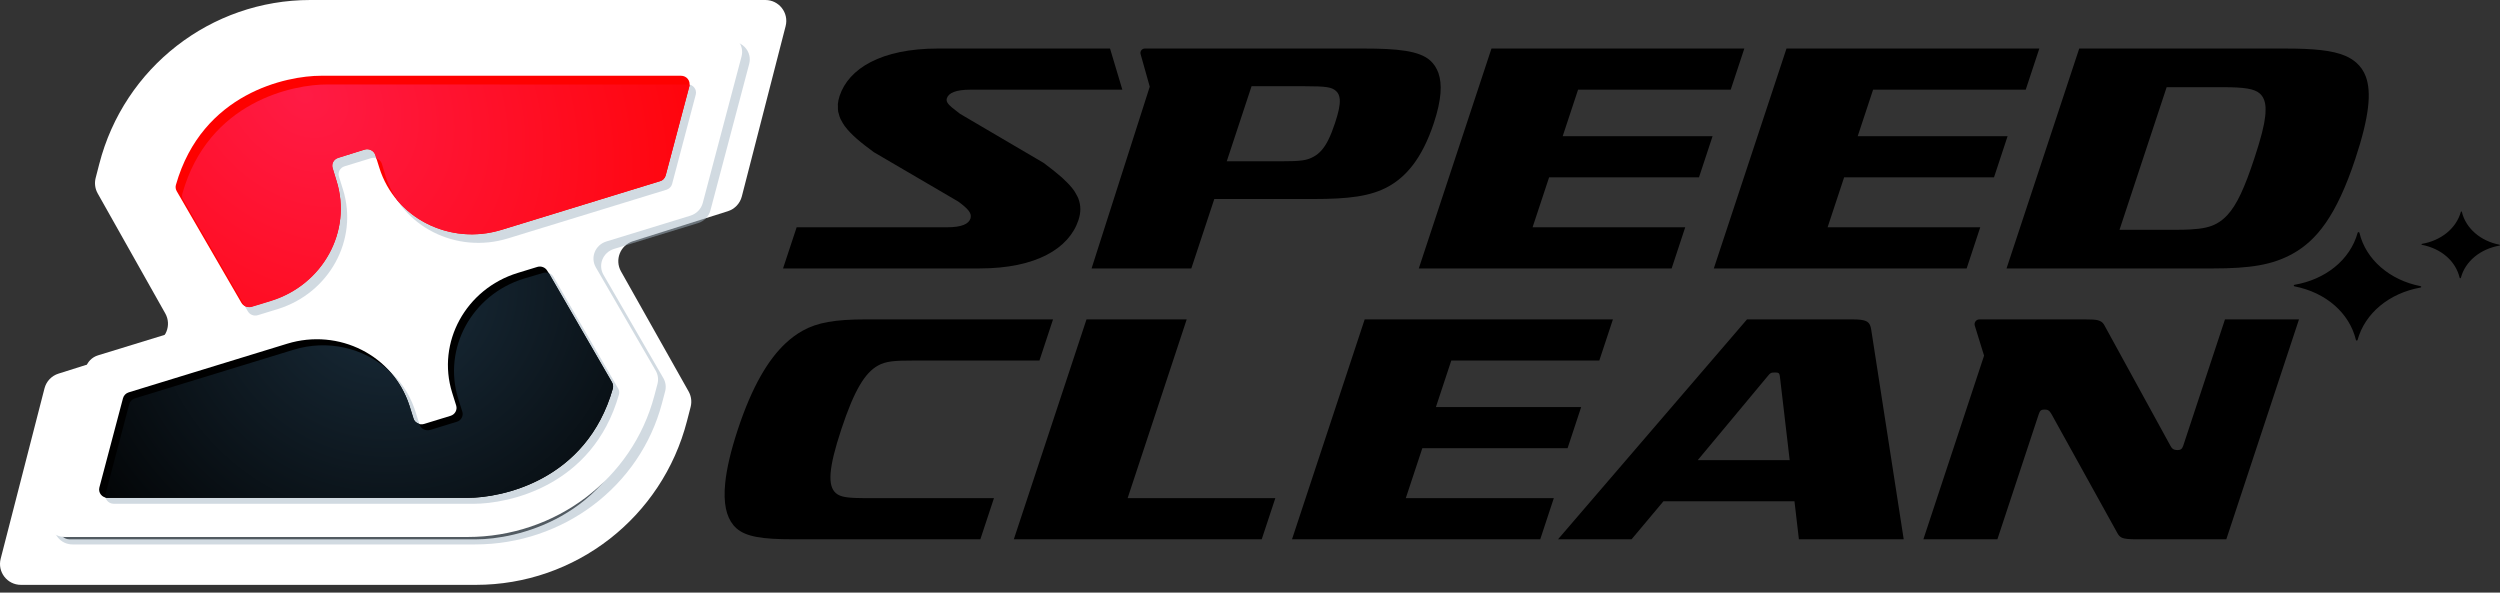
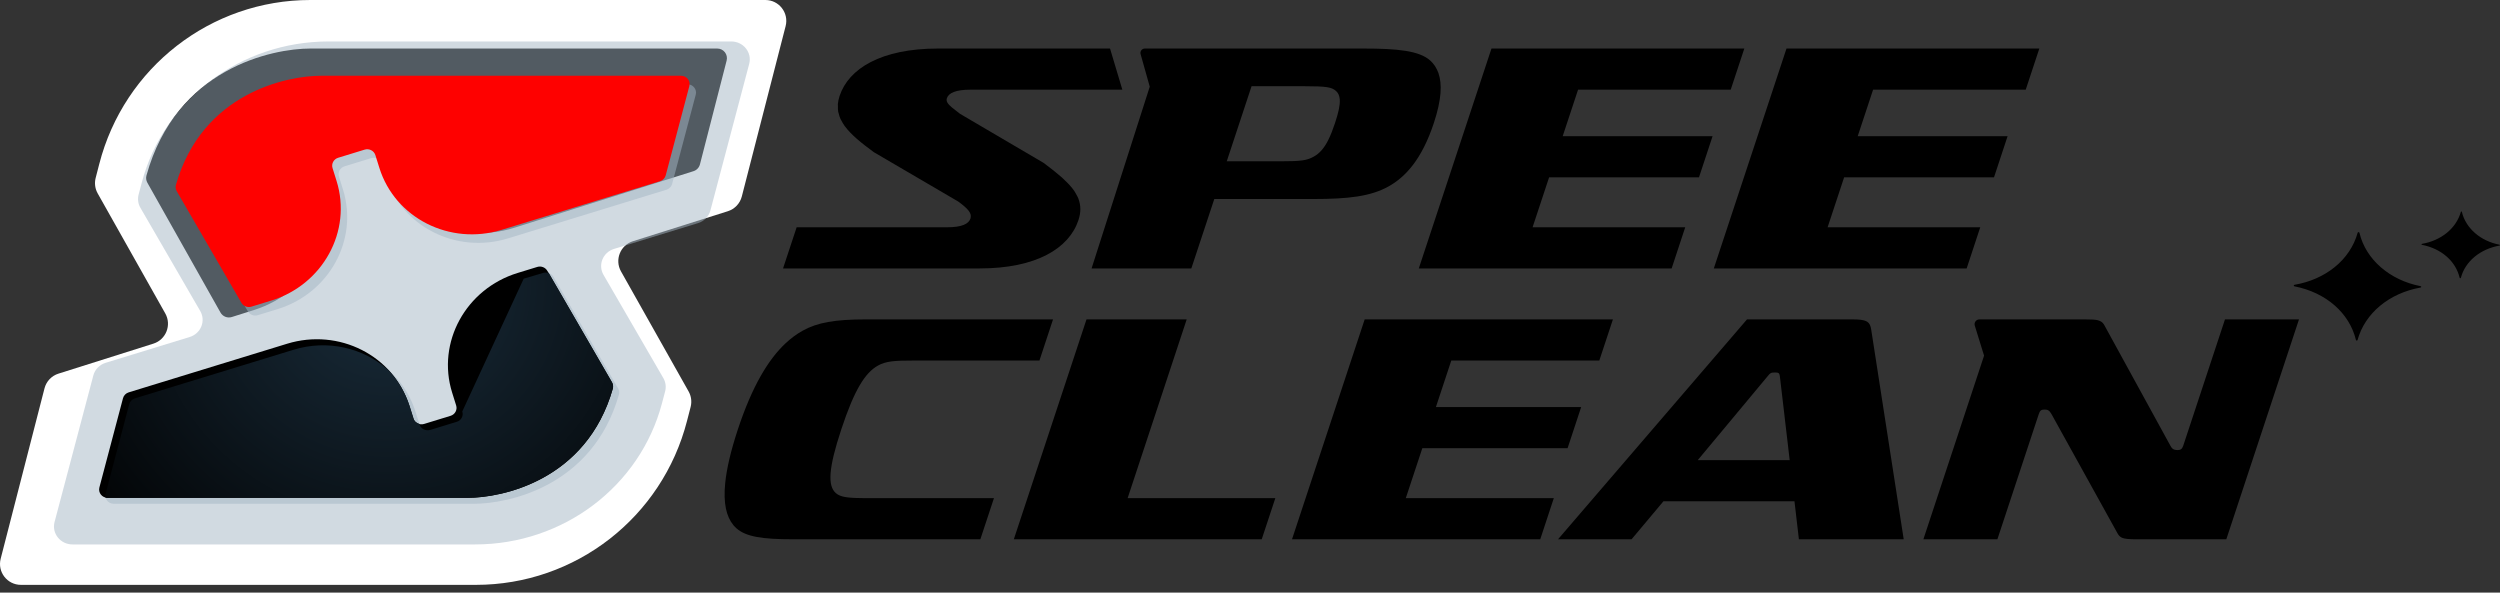
<svg xmlns="http://www.w3.org/2000/svg" width="100%" height="100%" viewBox="0 0 270 64" version="1.1" xml:space="preserve" style="fill-rule:evenodd;clip-rule:evenodd;stroke-linejoin:round;stroke-miterlimit:2;">
  <rect x="0" y="0" width="270" height="64" fill="#333333" stroke="none" />
  <g transform="matrix(9.989,13.524,13.524,-9.989,251.183,22.536)">
    <path d="M0.532,0.686C0.601,0.597 0.604,0.472 0.549,0.363C0.547,0.359 0.551,0.356 0.554,0.359C0.648,0.445 0.767,0.471 0.868,0.428C0.872,0.427 0.875,0.431 0.873,0.434C0.804,0.52 0.798,0.644 0.854,0.757C0.856,0.76 0.852,0.763 0.849,0.76C0.759,0.677 0.637,0.648 0.536,0.691C0.534,0.692 0.533,0.691 0.532,0.69C0.531,0.689 0.531,0.687 0.532,0.686ZM0.246,0.073C0.359,-0.071 0.364,-0.274 0.274,-0.452C0.271,-0.458 0.277,-0.462 0.282,-0.458C0.434,-0.319 0.629,-0.276 0.793,-0.345C0.798,-0.348 0.803,-0.341 0.8,-0.337C0.689,-0.196 0.679,0.006 0.769,0.188C0.772,0.194 0.767,0.198 0.762,0.194C0.615,0.059 0.417,0.012 0.253,0.082C0.25,0.083 0.248,0.082 0.246,0.08C0.245,0.078 0.245,0.075 0.246,0.073Z" style="fill:url(#_Radial1);fill-rule:nonzero;" />
  </g>
  <g transform="matrix(1,0,0,1,93.047,38.942)">
    <path d="M0,14.852C-0.066,14.851 -0.124,14.85 -0.187,14.848C-0.322,14.846 -0.455,14.843 -0.577,14.839C-0.651,14.837 -0.718,14.833 -0.788,14.83C-0.89,14.826 -0.989,14.821 -1.082,14.814C-1.149,14.81 -1.212,14.804 -1.275,14.799C-1.358,14.791 -1.438,14.783 -1.514,14.773C-1.573,14.766 -1.631,14.758 -1.686,14.75C-1.755,14.739 -1.82,14.726 -1.883,14.713C-1.933,14.703 -1.983,14.692 -2.03,14.68C-2.091,14.665 -2.147,14.646 -2.202,14.628C-2.241,14.615 -2.283,14.603 -2.319,14.588C-2.38,14.564 -2.435,14.535 -2.489,14.506C-2.513,14.493 -2.541,14.483 -2.564,14.469C-2.64,14.423 -2.711,14.372 -2.776,14.314C-3.66,13.533 -3.601,11.7 -2.186,7.427C-0.773,3.152 0.379,1.319 1.776,0.538C2.63,0.064 3.546,-0.003 5.581,-0.003L19.213,-0.003L20.426,-3.68L20.68,-4.448L0.446,-4.448C-1.218,-4.448 -2.523,-4.363 -3.611,-4.168C-4.699,-3.973 -5.569,-3.668 -6.361,-3.226C-6.673,-3.052 -6.983,-2.854 -7.293,-2.627C-7.602,-2.4 -7.909,-2.145 -8.215,-1.858C-9.131,-0.998 -10.028,0.146 -10.89,1.664C-11.751,3.182 -12.579,5.073 -13.356,7.427C-14.134,9.78 -14.567,11.68 -14.723,13.208C-14.95,15.43 -14.589,16.859 -13.856,17.751C-13.833,17.779 -13.813,17.811 -13.789,17.838C-13.704,17.935 -13.614,18.025 -13.52,18.108C-13.518,18.11 -13.517,18.111 -13.515,18.112L-13.515,18.113C-12.477,19.031 -10.73,19.3 -7.403,19.3L12.831,19.3L14.301,14.856L0.669,14.856C0.429,14.856 0.209,14.854 0,14.852" style="fill-rule:nonzero;" />
  </g>
  <g transform="matrix(1,0,0,1,121.785,38.939)">
    <path d="M0,14.859L6.125,-3.676L6.379,-4.445L-4.443,-4.445L-12.292,19.304L14.481,19.304L15.951,14.859L0,14.859Z" style="fill-rule:nonzero;" />
  </g>
  <g transform="matrix(1,0,0,1,193.286,43.042)">
    <path d="M0,6.652L-9.929,6.652L-2.356,-2.44C-2.107,-2.746 -2.035,-2.814 -1.589,-2.814C-1.192,-2.814 -1.115,-2.746 -1.065,-2.44L-1.018,-2.044L0,6.652ZM8.766,-7.637L8.769,-7.637C8.767,-7.645 8.764,-7.651 8.762,-7.66C8.75,-7.712 8.734,-7.76 8.719,-7.807C8.706,-7.846 8.693,-7.885 8.678,-7.92C8.661,-7.961 8.639,-7.998 8.618,-8.034C8.599,-8.066 8.578,-8.098 8.555,-8.126C8.531,-8.157 8.503,-8.187 8.473,-8.214C8.445,-8.239 8.414,-8.262 8.382,-8.284C8.348,-8.307 8.313,-8.329 8.273,-8.348C8.234,-8.368 8.189,-8.384 8.144,-8.4C8.101,-8.415 8.057,-8.431 8.008,-8.444C7.953,-8.458 7.889,-8.468 7.826,-8.479C7.774,-8.488 7.724,-8.498 7.667,-8.505C7.585,-8.515 7.489,-8.521 7.395,-8.527C7.342,-8.53 7.295,-8.536 7.238,-8.538C7.079,-8.545 6.904,-8.548 6.71,-8.548L-4.61,-8.548L-25.019,15.2L-17.076,15.2L-13.633,11.095L0.516,11.095L0.606,11.863L0.995,15.2L12.315,15.2L8.812,-7.394C8.8,-7.483 8.783,-7.561 8.766,-7.637" style="fill-rule:nonzero;" />
  </g>
  <g transform="matrix(1,0,0,1,151.827,38.939)">
    <path d="M0,14.859L1.785,9.464L17.473,9.464L18.72,5.687L18.94,5.021L3.252,5.021L4.912,0L20.898,0L22.368,-4.445L-4.441,-4.445L-12.29,19.304L14.519,19.304L15.732,15.627L15.986,14.859L0,14.859Z" style="fill-rule:nonzero;" />
  </g>
  <g transform="matrix(1,0,0,1,105.81,5.242)">
    <path d="M0,23.749C6.106,23.749 9.656,21.577 10.664,18.526C10.942,17.682 10.927,16.951 10.669,16.255C10.673,16.26 10.679,16.265 10.683,16.271C10.677,16.253 10.666,16.235 10.659,16.218C10.63,16.141 10.591,16.064 10.556,15.988C10.488,15.843 10.409,15.699 10.319,15.556C10.277,15.488 10.239,15.419 10.192,15.351C10.059,15.16 9.903,14.97 9.732,14.778C9.667,14.706 9.596,14.632 9.526,14.558C9.368,14.393 9.196,14.225 9.011,14.055C8.961,14.009 8.918,13.965 8.866,13.919C8.626,13.705 8.359,13.485 8.079,13.26C8,13.196 7.917,13.13 7.834,13.065C7.539,12.833 7.231,12.597 6.896,12.348L-2.121,7.055C-2.466,6.792 -2.749,6.578 -2.975,6.388C-3.45,5.989 -3.66,5.704 -3.545,5.361C-3.354,4.784 -2.548,4.443 -1.008,4.443L15.403,4.443L14.074,0L-4.506,0C-7.584,0 -9.997,0.543 -11.763,1.455C-13.529,2.367 -14.647,3.648 -15.135,5.124C-15.237,5.432 -15.297,5.726 -15.322,6.009C-15.328,6.081 -15.313,6.147 -15.315,6.218C-15.32,6.427 -15.32,6.635 -15.284,6.834C-15.271,6.904 -15.24,6.97 -15.223,7.039C-15.174,7.233 -15.121,7.426 -15.035,7.612C-15.005,7.678 -14.96,7.742 -14.925,7.807C-14.827,7.992 -14.723,8.177 -14.591,8.359C-14.583,8.37 -14.579,8.381 -14.571,8.392C-14.573,8.388 -14.573,8.383 -14.575,8.379C-13.901,9.295 -12.818,10.183 -11.432,11.195L-2.326,16.521C-1.262,17.297 -0.864,17.765 -0.982,18.276C-0.987,18.302 -0.989,18.329 -0.998,18.356C-1.092,18.644 -1.319,18.881 -1.728,19.046C-2.136,19.211 -2.726,19.304 -3.545,19.304L-19.772,19.304L-21.242,23.749L0,23.749Z" style="fill-rule:nonzero;" />
  </g>
  <g transform="matrix(1,0,0,1,233.998,24.819)">
-     <path d="M0,-15.403L6.057,-15.403C8.39,-15.403 9.475,-15.233 10.053,-14.725C10.432,-14.39 10.636,-13.916 10.68,-13.251C10.685,-13.177 10.682,-13.093 10.683,-13.015C10.684,-12.873 10.682,-12.725 10.671,-12.566C10.664,-12.468 10.654,-12.366 10.642,-12.261C10.622,-12.089 10.595,-11.905 10.562,-11.713C10.546,-11.622 10.535,-11.536 10.516,-11.441C10.46,-11.155 10.39,-10.848 10.308,-10.521C10.281,-10.416 10.249,-10.3 10.22,-10.19C10.149,-9.927 10.073,-9.652 9.987,-9.362C9.951,-9.241 9.916,-9.121 9.878,-8.996C9.754,-8.589 9.621,-8.167 9.469,-7.708C9.469,-7.706 9.468,-7.705 9.467,-7.703C8.951,-6.138 8.482,-4.888 8.011,-3.888C7.541,-2.888 7.068,-2.139 6.544,-1.577C6.194,-1.201 5.822,-0.909 5.411,-0.681C4.726,-0.298 3.881,-0.107 2.516,-0.035C2.061,-0.011 1.549,0 0.966,0L-5.091,0L0,-15.403ZM21.514,-16.534C21.517,-16.531 21.52,-16.528 21.523,-16.525C21.518,-16.537 21.51,-16.546 21.505,-16.559C21.397,-16.848 21.263,-17.108 21.104,-17.342C21.093,-17.358 21.084,-17.375 21.073,-17.391C20.902,-17.635 20.706,-17.855 20.484,-18.051C20.147,-18.348 19.753,-18.592 19.289,-18.791C17.895,-19.386 15.864,-19.576 12.848,-19.576L-9.442,-19.576L-17.292,4.173L4.999,4.173C9.021,4.173 11.426,3.799 13.618,2.579C16.172,1.154 18.329,-1.46 20.389,-7.703C21.89,-12.24 22.128,-14.871 21.514,-16.534" style="fill-rule:nonzero;" />
-   </g>
+     </g>
  <g transform="matrix(1,0,0,1,185.999,5.242)">
    <path d="M-0.907,23.749L26.4,23.749L27.528,20.332L27.867,19.304L11.383,19.304L13.167,13.909L29.354,13.909L30.482,10.494L30.821,9.466L14.634,9.466L16.295,4.443L32.78,4.443L34.249,0L6.942,0L-0.907,23.749Z" style="fill-rule:nonzero;" />
  </g>
  <g transform="matrix(1,0,0,1,154.137,5.242)">
    <path d="M-0.907,23.749L26.4,23.749L27.867,19.304L11.382,19.304L13.167,13.909L29.354,13.909L30.821,9.466L14.634,9.466L16.295,4.443L32.78,4.443L33.91,1.028L34.249,0L6.942,0L-0.907,23.749Z" style="fill-rule:nonzero;" />
  </g>
  <g transform="matrix(1,0,0,1,135.168,24.92)">
    <path d="M0,-15.607L5.759,-15.607C8.092,-15.607 8.656,-15.505 9.117,-15.098C9.367,-14.878 9.494,-14.578 9.526,-14.194C9.538,-14.05 9.533,-13.891 9.52,-13.723C9.516,-13.679 9.509,-13.632 9.503,-13.587C9.488,-13.456 9.467,-13.319 9.439,-13.175C9.427,-13.115 9.415,-13.055 9.401,-12.993C9.368,-12.847 9.329,-12.693 9.286,-12.534C9.268,-12.47 9.253,-12.409 9.234,-12.344C9.171,-12.125 9.101,-11.896 9.02,-11.653C9.019,-11.648 9.017,-11.643 9.016,-11.638C8.775,-10.913 8.538,-10.302 8.281,-9.792C7.853,-8.94 7.369,-8.367 6.722,-8.007C5.992,-7.6 5.414,-7.5 3.081,-7.5L-2.678,-7.5L0,-15.607ZM-10.995,-15.559L-17.277,4.071L-6.504,4.071L-4.024,-3.427L6.7,-3.427C10.423,-3.427 12.846,-3.699 14.794,-4.784C16.619,-5.802 18.389,-7.702 19.689,-11.638C20.531,-14.185 20.589,-15.865 20.184,-17.022C20.19,-17.015 20.197,-17.01 20.202,-17.003C20.19,-17.04 20.167,-17.067 20.153,-17.103C20.074,-17.313 19.98,-17.506 19.871,-17.681C19.838,-17.734 19.808,-17.789 19.772,-17.839C19.628,-18.042 19.471,-18.23 19.29,-18.39C18.098,-19.441 15.792,-19.678 12.069,-19.678L-11.525,-19.678C-11.841,-19.678 -12.069,-19.377 -11.983,-19.073L-10.995,-15.559Z" style="fill-rule:nonzero;" />
  </g>
  <g transform="matrix(1,0,0,1,235.79,44.604)">
    <path d="M0,3.529C-0.122,3.903 -0.303,4.003 -0.601,4.003C-0.726,4.003 -0.823,3.991 -0.912,3.969C-1.108,3.922 -1.243,3.809 -1.39,3.529L-8.346,-9.163L-8.512,-9.466C-8.613,-9.657 -8.731,-9.788 -8.89,-9.883C-8.948,-9.919 -9.013,-9.949 -9.085,-9.974C-9.186,-10.009 -9.297,-10.039 -9.432,-10.058C-9.531,-10.072 -9.639,-10.083 -9.759,-10.09C-9.999,-10.106 -10.287,-10.11 -10.634,-10.11L-22.013,-10.11C-22.35,-10.11 -22.599,-9.796 -22.523,-9.468L-21.51,-6.193L-28.065,13.639L-20.072,13.639L-15.609,0.137C-15.475,-0.27 -15.341,-0.372 -14.993,-0.372C-14.645,-0.372 -14.469,-0.307 -14.219,0.137L-7.099,12.995C-7.047,13.093 -6.988,13.172 -6.925,13.243C-6.91,13.258 -6.895,13.275 -6.88,13.29C-6.812,13.355 -6.737,13.412 -6.647,13.456C-6.646,13.456 -6.645,13.457 -6.644,13.457L-6.645,13.456C-6.319,13.612 -5.819,13.639 -4.93,13.639L4.652,13.639L12.247,-9.342L12.501,-10.11L4.508,-10.11L0,3.529Z" style="fill-rule:nonzero;" />
  </g>
  <g transform="matrix(1,0,0,1,84.848,60.345)">
    <path d="M0,-57.525C0.367,-58.954 -0.711,-60.345 -2.187,-60.345L-51.329,-60.345C-62.071,-60.345 -71.446,-53.062 -74.128,-42.633L-74.517,-41.125C-74.662,-40.56 -74.583,-39.962 -74.297,-39.454L-66.997,-26.492C-66.293,-25.243 -66.917,-23.663 -68.284,-23.231L-78.536,-19.992C-79.279,-19.758 -79.848,-19.156 -80.042,-18.402L-84.776,0C-85.143,1.429 -84.064,2.82 -82.589,2.82L-33.447,2.82C-22.705,2.82 -13.33,-4.463 -10.648,-14.892L-10.259,-16.4C-10.114,-16.965 -10.193,-17.564 -10.479,-18.071L-17.779,-31.033C-18.483,-32.282 -17.859,-33.862 -16.492,-34.294L-6.24,-37.533C-5.497,-37.768 -4.928,-38.369 -4.733,-39.123L0,-57.525Z" style="fill:white;fill-rule:nonzero;" />
  </g>
  <g transform="matrix(1,0,0,1,57.522,57.341)">
-     <path d="M0,-27.333C-6.326,-25.335 -9.904,-18.609 -7.993,-12.31L-7.501,-10.69C-7.335,-10.143 -7.64,-9.565 -8.184,-9.393L-11.418,-8.372C-11.971,-8.197 -12.561,-8.508 -12.729,-9.063L-13.214,-10.661C-15.126,-16.959 -21.804,-20.445 -28.13,-18.446L-47.465,-12.338C-47.808,-12.23 -48.071,-11.952 -48.161,-11.604L-51.043,-0.396C-51.213,0.263 -50.715,0.906 -50.034,0.906L-6.086,0.906C-1.965,0.906 8.409,-1.223 11.615,-12.804C11.688,-13.068 11.65,-13.35 11.516,-13.588L3.619,-27.608C3.377,-28.038 2.867,-28.239 2.397,-28.09L0,-27.333Z" style="fill-rule:nonzero;" />
-   </g>
+     </g>
  <g transform="matrix(1,0,0,1,27.433,6.148)">
    <path d="M0,27.333C6.326,25.335 9.904,18.609 7.993,12.31L7.501,10.69C7.335,10.143 7.64,9.565 8.184,9.393L11.418,8.372C11.971,8.197 12.561,8.508 12.729,9.063L13.214,10.661C15.126,16.959 21.804,20.445 28.13,18.446L47.465,12.338C47.808,12.23 48.071,11.952 48.161,11.604L51.043,0.396C51.213,-0.263 50.715,-0.906 50.034,-0.906L6.086,-0.906C1.965,-0.906 -8.409,1.223 -11.615,12.804C-11.688,13.068 -11.65,13.35 -11.516,13.588L-3.619,27.608C-3.377,28.038 -2.867,28.239 -2.397,28.09L0,27.333Z" style="fill-rule:nonzero;" />
  </g>
  <g transform="matrix(0.603,0,0,0.586,5,3.673)">
    <g opacity="0.5">
      <g transform="matrix(1,0,0,1,125.894,89.933)">
        <path d="M0,-84.422C0.539,-86.519 -1.044,-88.561 -3.209,-88.561L-75.329,-88.561C-91.094,-88.561 -104.853,-77.872 -108.789,-62.567L-109.359,-60.353C-109.572,-59.525 -109.457,-58.646 -109.037,-57.901L-98.323,-38.878C-97.291,-37.045 -98.206,-34.727 -100.212,-34.093L-115.258,-29.34C-116.348,-28.995 -117.184,-28.113 -117.469,-27.006L-124.415,-0C-124.954,2.097 -123.371,4.139 -121.206,4.139L-49.086,4.139C-33.321,4.139 -19.562,-6.55 -15.627,-21.854L-15.057,-24.068C-14.843,-24.897 -14.958,-25.775 -15.378,-26.521L-26.092,-45.543C-27.125,-47.376 -26.21,-49.695 -24.203,-50.329L-9.158,-55.082C-8.067,-55.426 -7.232,-56.309 -6.947,-57.416L0,-84.422Z" style="fill:rgb(164,181,196);fill-rule:nonzero;" />
      </g>
    </g>
    <g transform="matrix(1,0,0,1,124.521,88.561)">
-       <path d="M0,-84.422C0.539,-86.519 -1.044,-88.561 -3.209,-88.561L-75.329,-88.561C-91.094,-88.561 -104.853,-77.872 -108.789,-62.567L-109.359,-60.353C-109.572,-59.525 -109.457,-58.646 -109.037,-57.901L-98.323,-38.878C-97.291,-37.045 -98.206,-34.727 -100.212,-34.093L-115.258,-29.34C-116.348,-28.995 -117.184,-28.113 -117.469,-27.006L-124.415,-0C-124.954,2.097 -123.371,4.139 -121.206,4.139L-49.086,4.139C-33.321,4.139 -19.562,-6.55 -15.627,-21.854L-15.057,-24.068C-14.843,-24.897 -14.958,-25.775 -15.378,-26.521L-26.092,-45.543C-27.125,-47.376 -26.21,-49.695 -24.203,-50.329L-9.158,-55.082C-8.067,-55.426 -7.232,-56.309 -6.947,-57.416L0,-84.422Z" style="fill:white;fill-rule:nonzero;" />
-     </g>
+       </g>
    <g opacity="0.5">
      <g transform="matrix(1,0,0,1,41.41,45.137)">
        <path d="M0,5.573C9.284,2.64 14.535,-7.231 11.73,-16.474L11.008,-18.852C10.765,-19.654 11.212,-20.503 12.011,-20.755L16.756,-22.254C17.568,-22.511 18.434,-22.055 18.681,-21.24L19.393,-18.895C22.198,-9.652 31.999,-4.536 41.282,-7.469L69.659,-16.433C70.162,-16.592 70.548,-17 70.68,-17.511L74.91,-33.959C75.159,-34.927 74.428,-35.87 73.428,-35.87L8.932,-35.87C2.884,-35.87 -12.34,-32.746 -17.046,-15.749C-17.153,-15.363 -17.098,-14.949 -16.901,-14.6L-5.312,5.976C-4.957,6.607 -4.208,6.902 -3.518,6.684L0,5.573ZM47.624,-1.111C48.315,-1.329 49.063,-1.034 49.418,-0.403L61.008,20.173C61.204,20.522 61.26,20.936 61.153,21.322C56.447,38.319 41.223,41.443 35.175,41.443L-29.322,41.443C-30.322,41.443 -31.053,40.5 -30.804,39.532L-26.573,23.084C-26.442,22.573 -26.056,22.165 -25.552,22.006L2.824,13.042C12.108,10.109 21.908,15.225 24.714,24.468L25.426,26.813C25.673,27.628 26.538,28.084 27.35,27.827L32.095,26.328C32.895,26.076 33.342,25.227 33.098,24.425L32.377,22.047C29.571,12.804 34.823,2.933 44.107,-0L47.624,-1.111Z" style="fill:rgb(164,181,196);fill-rule:nonzero;" />
      </g>
    </g>
    <g transform="matrix(1,0,0,1,84.418,84.153)">
      <path d="M0,-40.114C-9.284,-37.181 -14.535,-27.31 -11.73,-18.067L-11.008,-15.689C-10.765,-14.887 -11.212,-14.038 -12.011,-13.786L-16.756,-12.287C-17.568,-12.03 -18.434,-12.486 -18.681,-13.301L-19.393,-15.646C-22.198,-24.889 -31.999,-30.005 -41.282,-27.072L-69.659,-18.108C-70.162,-17.949 -70.548,-17.541 -70.68,-17.03L-74.91,-0.582C-75.159,0.386 -74.428,1.329 -73.428,1.329L-8.932,1.329C-2.884,1.329 12.34,-1.795 17.046,-18.792C17.153,-19.178 17.098,-19.592 16.901,-19.941L5.312,-40.517C4.957,-41.148 4.208,-41.443 3.518,-41.225L0,-40.114Z" style="fill-rule:nonzero;" />
    </g>
    <g transform="matrix(1,0,0,1,40.26,9.023)">
      <path d="M0,40.114C9.284,37.181 14.535,27.31 11.73,18.067L11.008,15.689C10.765,14.887 11.212,14.038 12.011,13.786L16.756,12.287C17.568,12.03 18.434,12.486 18.681,13.301L19.393,15.646C22.198,24.889 31.999,30.005 41.282,27.072L69.659,18.108C70.162,17.949 70.548,17.541 70.68,17.03L74.91,0.582C75.159,-0.386 74.428,-1.329 73.429,-1.329L8.932,-1.329C2.884,-1.329 -12.34,1.795 -17.046,18.792C-17.153,19.178 -17.098,19.592 -16.901,19.941L-5.312,40.517C-4.957,41.148 -4.208,41.443 -3.518,41.225L0,40.114Z" style="fill:rgb(254,1,0);fill-rule:nonzero;" />
    </g>
    <g transform="matrix(65.589,69.391,55.002,-51.988,58.505,-0.495)">
-       <path d="M0.016,-0.167C-0.028,-0.225 -0.114,-0.4 -0.018,-0.599C-0.016,-0.604 -0.012,-0.607 -0.008,-0.608L0.22,-0.68C0.224,-0.678 0.228,-0.675 0.23,-0.67L0.247,-0.626C0.291,-0.51 0.254,-0.37 0.163,-0.313L0.14,-0.298C0.132,-0.293 0.129,-0.281 0.133,-0.271L0.155,-0.212C0.159,-0.202 0.169,-0.198 0.177,-0.203L0.183,-0.207C0.187,-0.204 0.192,-0.203 0.197,-0.206L0.22,-0.221C0.236,-0.231 0.252,-0.237 0.269,-0.241C0.34,-0.247 0.411,-0.198 0.444,-0.111L0.58,0.243C0.583,0.249 0.582,0.257 0.579,0.263L0.485,0.452C0.484,0.454 0.483,0.455 0.483,0.455C0.482,0.455 0.481,0.454 0.48,0.452L0.016,-0.167Z" style="fill:url(#_Radial2);fill-rule:nonzero;" />
-     </g>
+       </g>
    <g transform="matrix(60.842,39.101,39.101,-60.842,38.162,82.241)">
-       <path d="M0.306,0.825L0.273,0.786C0.187,0.682 0.2,0.528 0.302,0.441L0.328,0.419C0.337,0.412 0.338,0.398 0.331,0.39L0.287,0.337C0.279,0.328 0.266,0.326 0.257,0.334L0.256,0.335C0.249,0.333 0.241,0.334 0.236,0.339L0.21,0.361C0.182,0.384 0.15,0.4 0.116,0.409C0.035,0.423 -0.052,0.394 -0.109,0.325L-0.372,0.009C-0.377,0.003 -0.378,-0.004 -0.376,-0.011L-0.302,-0.234C-0.301,-0.238 -0.299,-0.241 -0.297,-0.243C-0.295,-0.243 -0.293,-0.242 -0.292,-0.241L0.458,0.241C0.529,0.287 0.682,0.437 0.61,0.67C0.608,0.675 0.605,0.679 0.6,0.682L0.317,0.832C0.315,0.831 0.313,0.83 0.311,0.829C0.309,0.828 0.307,0.826 0.306,0.825Z" style="fill:url(#_Radial3);fill-rule:nonzero;" />
+       <path d="M0.306,0.825L0.273,0.786L0.328,0.419C0.337,0.412 0.338,0.398 0.331,0.39L0.287,0.337C0.279,0.328 0.266,0.326 0.257,0.334L0.256,0.335C0.249,0.333 0.241,0.334 0.236,0.339L0.21,0.361C0.182,0.384 0.15,0.4 0.116,0.409C0.035,0.423 -0.052,0.394 -0.109,0.325L-0.372,0.009C-0.377,0.003 -0.378,-0.004 -0.376,-0.011L-0.302,-0.234C-0.301,-0.238 -0.299,-0.241 -0.297,-0.243C-0.295,-0.243 -0.293,-0.242 -0.292,-0.241L0.458,0.241C0.529,0.287 0.682,0.437 0.61,0.67C0.608,0.675 0.605,0.679 0.6,0.682L0.317,0.832C0.315,0.831 0.313,0.83 0.311,0.829C0.309,0.828 0.307,0.826 0.306,0.825Z" style="fill:url(#_Radial3);fill-rule:nonzero;" />
    </g>
  </g>
  <defs>
    <radialGradient id="_Radial1" cx="0" cy="0" r="1" gradientUnits="userSpaceOnUse" gradientTransform="matrix(1,0,0,-1,0,0.301)">
      <stop offset="0" style="stop-color:black;stop-opacity:1" />
      <stop offset="1" style="stop-color:black;stop-opacity:1" />
    </radialGradient>
    <radialGradient id="_Radial2" cx="0" cy="0" r="1" gradientUnits="userSpaceOnUse" gradientTransform="matrix(1,0,-5.55112e-17,-1,0,-0.224)">
      <stop offset="0" style="stop-color:rgb(255,27,69);stop-opacity:1" />
      <stop offset="1" style="stop-color:rgb(255,0,0);stop-opacity:1" />
    </radialGradient>
    <radialGradient id="_Radial3" cx="0" cy="0" r="1" gradientUnits="userSpaceOnUse" gradientTransform="matrix(1,0,0,-1,0,0.588)">
      <stop offset="0" style="stop-color:rgb(21,37,49);stop-opacity:1" />
      <stop offset="0.18" style="stop-color:rgb(21,37,49);stop-opacity:1" />
      <stop offset="1" style="stop-color:black;stop-opacity:1" />
    </radialGradient>
  </defs>
</svg>